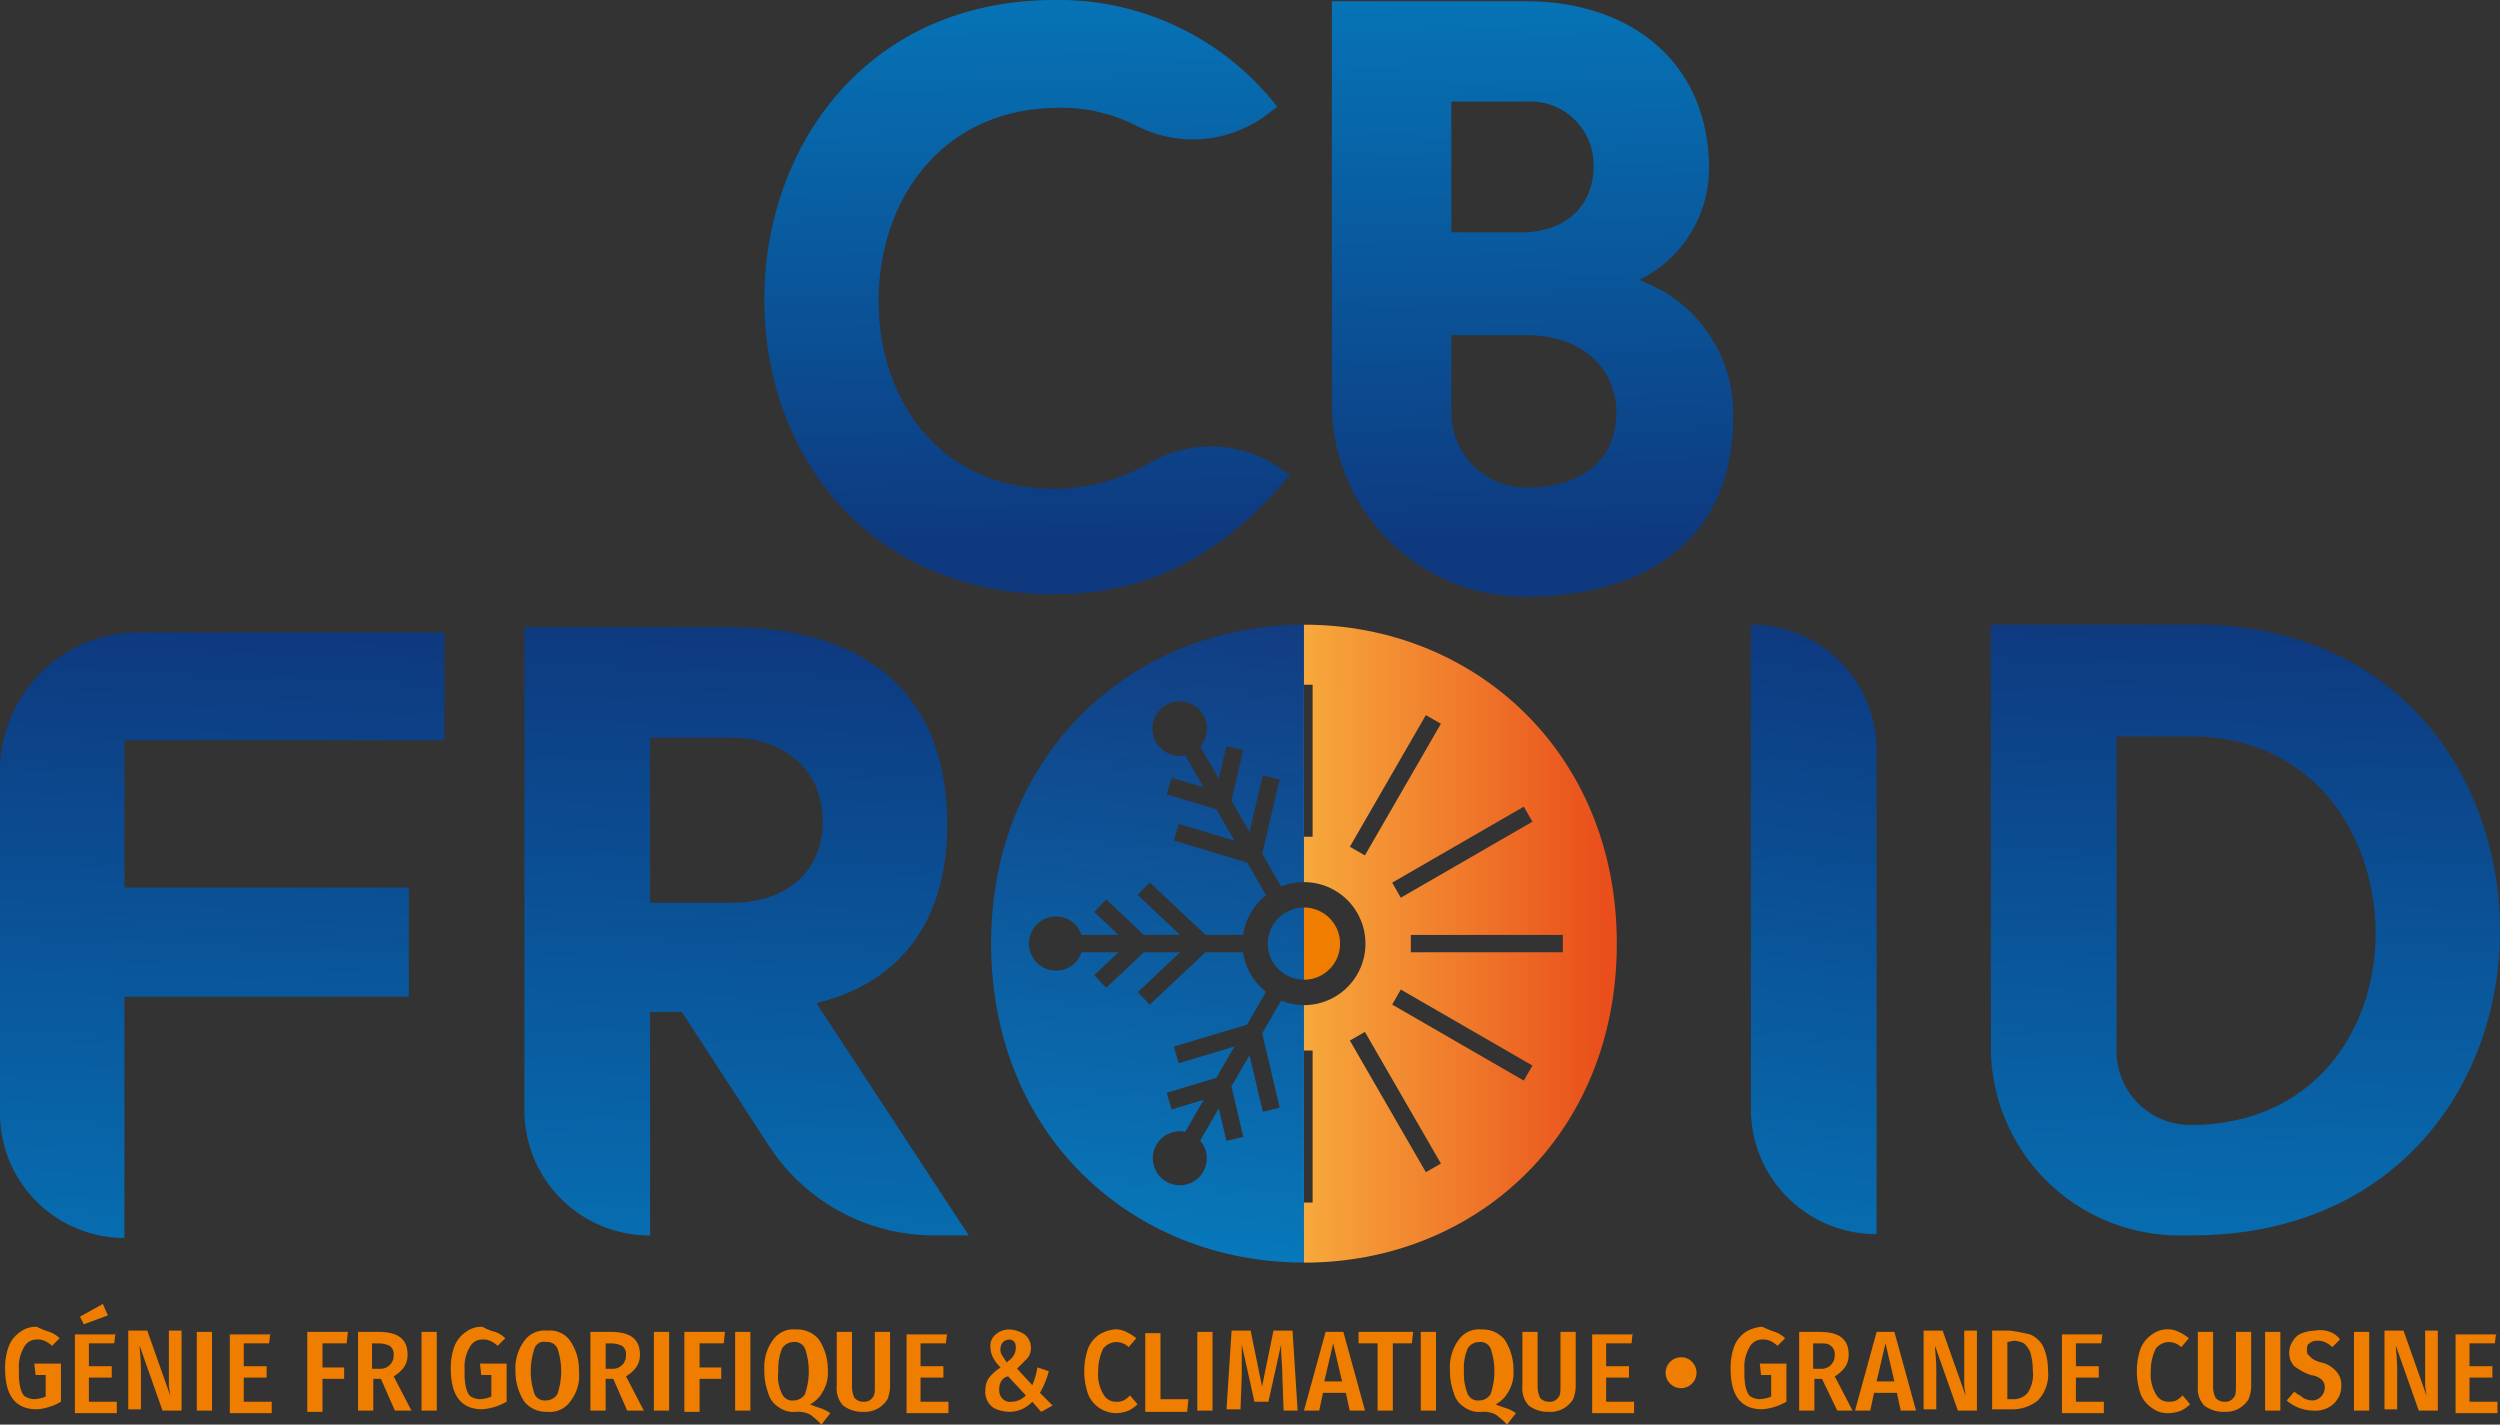
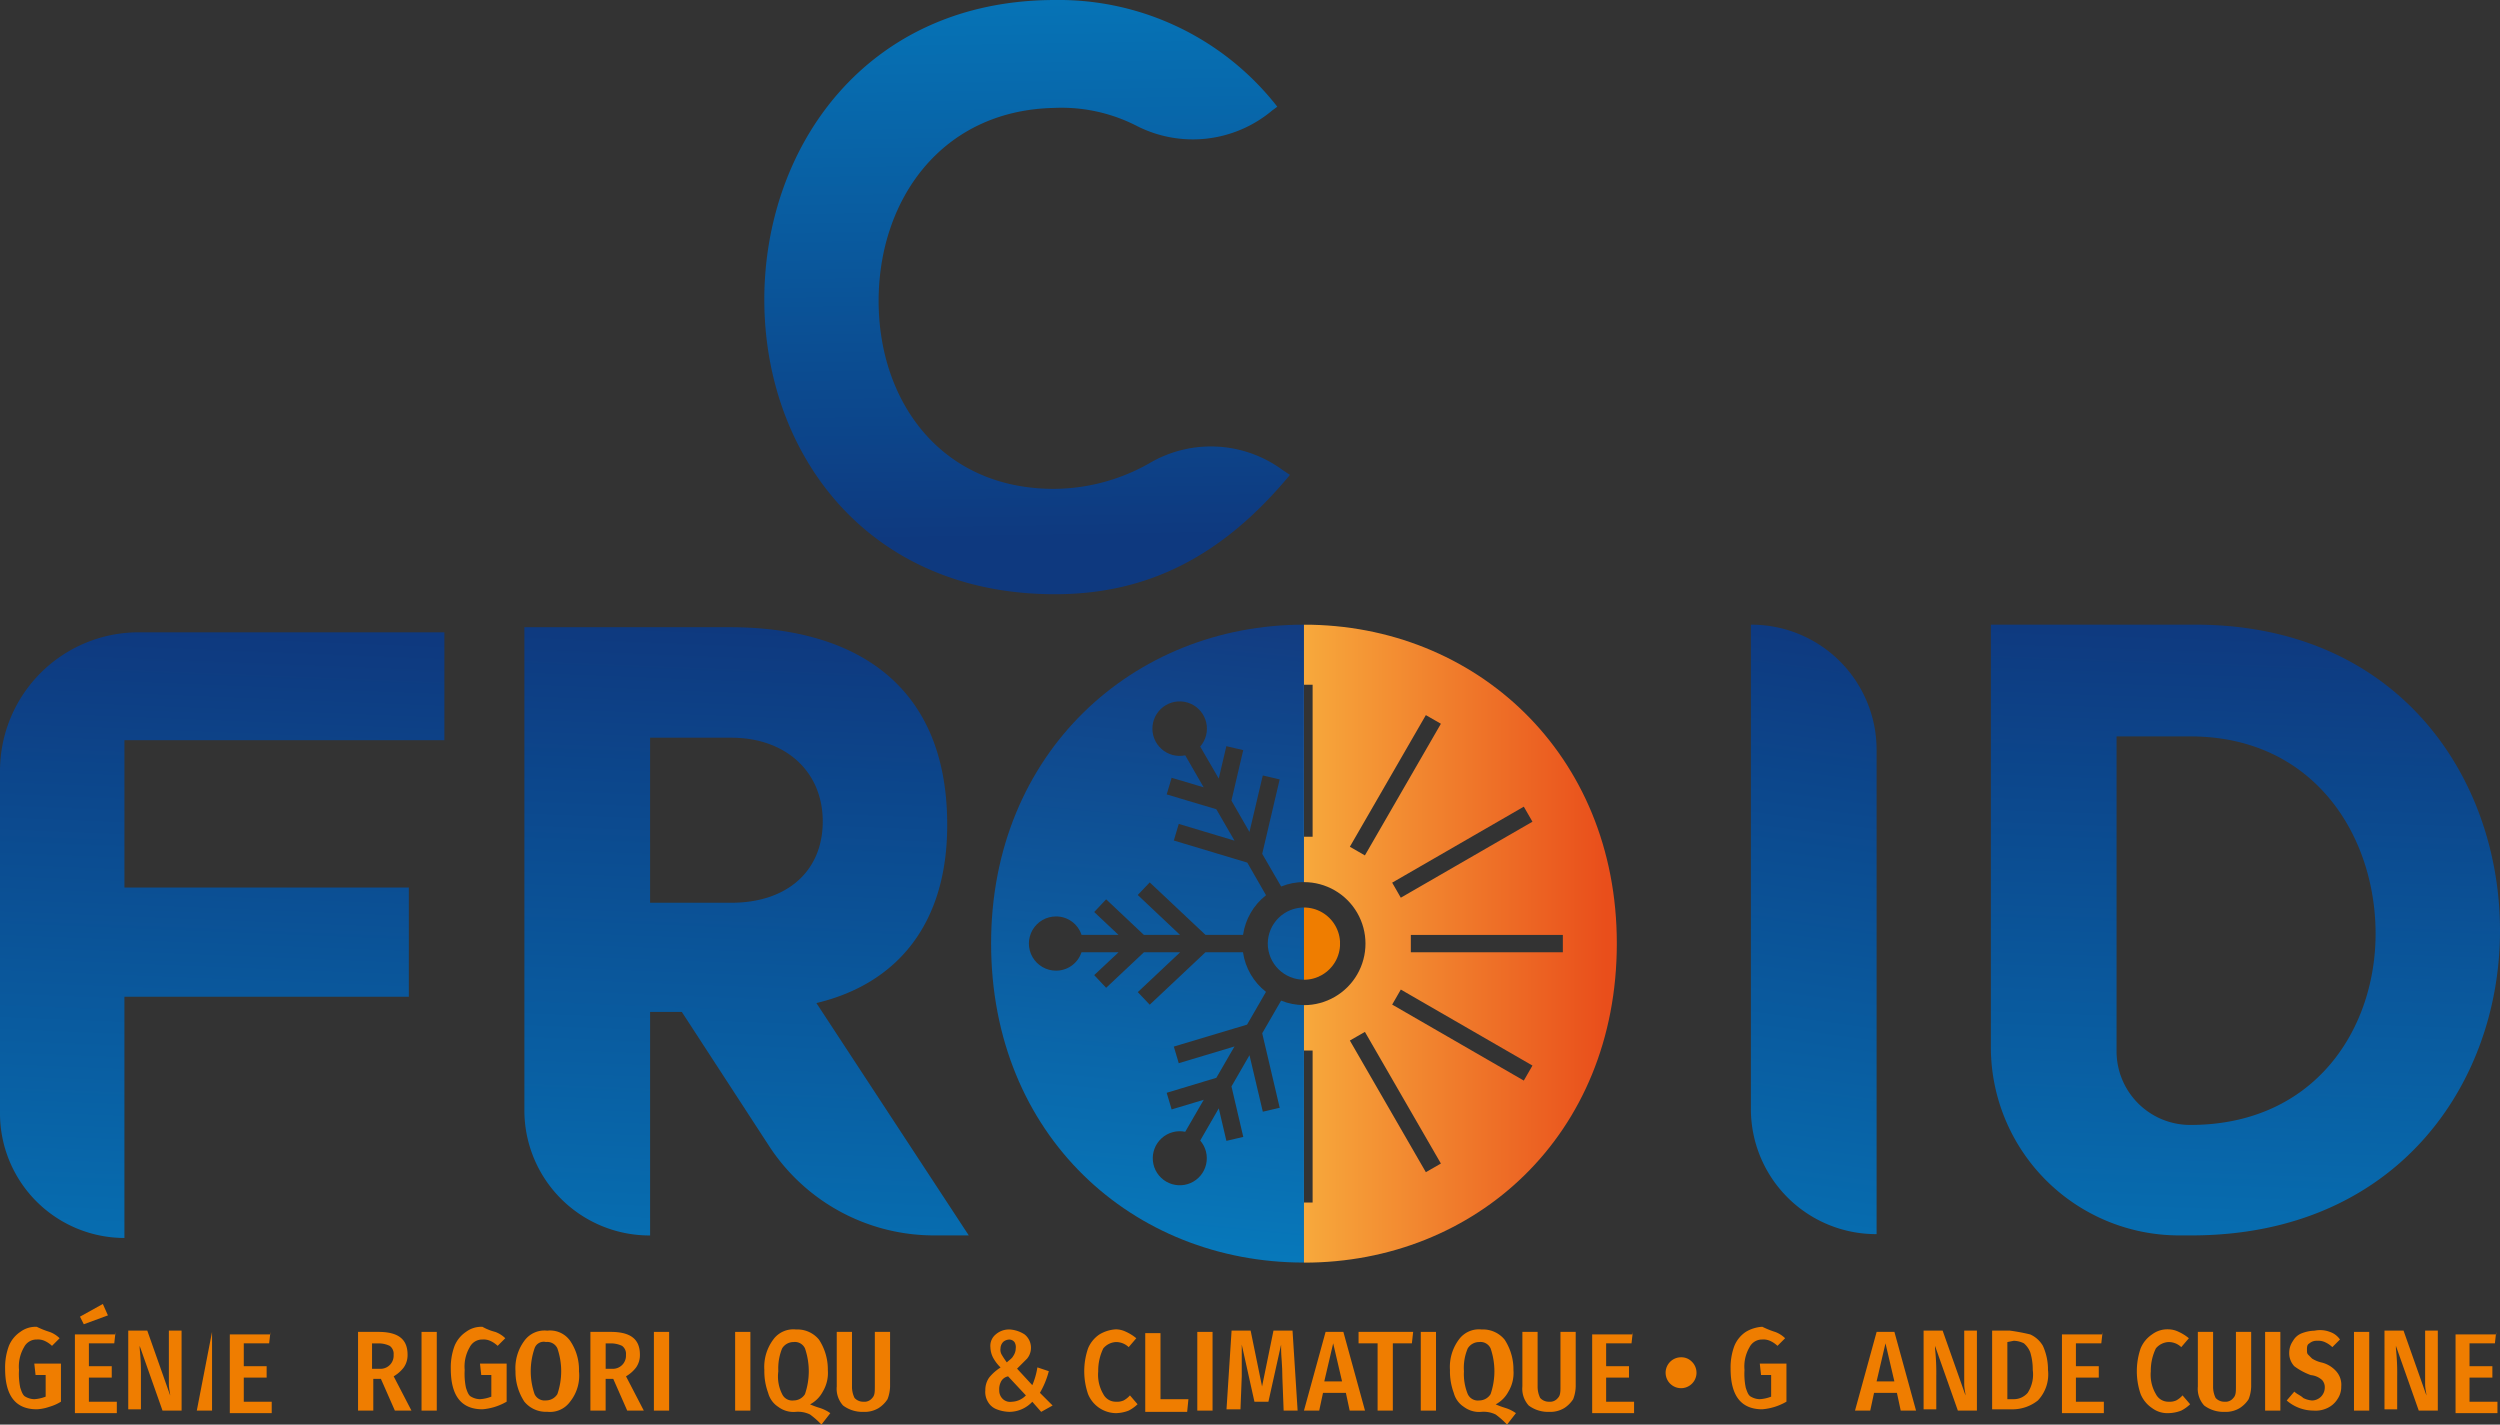
<svg xmlns="http://www.w3.org/2000/svg" id="Groupe_9" data-name="Groupe 9" width="173.362" height="98.787" viewBox="0 0 173.362 98.787">
  <rect x="0" y="0" width="173.362" height="98.787" fill="#333333" stroke="none" />
  <defs>
    <linearGradient id="linear-gradient" x1="0.631" y1="1.618" x2="0.712" y2="-0.098" gradientUnits="objectBoundingBox">
      <stop offset="0" stop-color="#009ede" />
      <stop offset="1" stop-color="#13377d" />
    </linearGradient>
    <linearGradient id="linear-gradient-2" y1="0.5" x2="0.965" y2="0.5" gradientUnits="objectBoundingBox">
      <stop offset="0" stop-color="#f7a93c" />
      <stop offset="1" stop-color="#e94e1b" />
    </linearGradient>
    <linearGradient id="linear-gradient-3" x1="0.401" y1="1.953" x2="0.458" gradientUnits="objectBoundingBox">
      <stop offset="0" stop-color="#009ede" />
      <stop offset="1" stop-color="#0e397f" />
    </linearGradient>
    <linearGradient id="linear-gradient-6" x1="0.279" y1="0.91" x2="0.257" y2="-0.663" gradientUnits="objectBoundingBox">
      <stop offset="0" stop-color="#0e397f" />
      <stop offset="0.692" stop-color="#047fc1" />
      <stop offset="1" stop-color="#009ede" />
    </linearGradient>
    <clipPath id="clip-path">
      <path id="Tracé_49" data-name="Tracé 49" d="M19.185,22.121a2.512,2.512,0,0,0,2.509,2.5v-5.01a2.514,2.514,0,0,0-2.509,2.509M21.677,0C9.844,0,0,8.893,0,22.1,0,35.446,9.844,44.234,21.677,44.234h.018V26.378a4.166,4.166,0,0,1-1.585-.308L18.8,28.333,20.013,33.5l-1.171.273-.924-3.918-1.25,2.166.819,3.5-1.171.273-.528-2.254L14.5,35.773a1.874,1.874,0,1,1-1.039-.608l1.285-2.219-2.228.669-.343-1.153,3.443-1.039,1.259-2.175-3.865,1.162-.343-1.153,5.08-1.523,1.312-2.272a4.256,4.256,0,0,1-1.594-2.747h-2.6L11,26.352l-.828-.872,2.941-2.765H10.6L7.977,25.181l-.828-.88,1.69-1.585H6.269A1.854,1.854,0,0,1,4.5,23.992a1.88,1.88,0,1,1,0-3.76,1.854,1.854,0,0,1,1.77,1.277H8.831L7.149,19.925l.828-.88,2.615,2.465H13.1l-2.932-2.765L11,17.873l3.865,3.636h2.606a4.256,4.256,0,0,1,1.594-2.747l-1.3-2.263L12.67,14.968l.343-1.153,3.865,1.162L15.619,12.8l-3.443-1.03.343-1.153,2.219.66L13.462,9.06A1.89,1.89,0,1,1,14.5,8.452l1.285,2.219.528-2.245,1.171.273-.819,3.5,1.25,2.175.924-3.918,1.171.273L18.8,15.892l1.312,2.263a4.341,4.341,0,0,1,1.585-.308V0Z" fill="url(#linear-gradient)" />
    </clipPath>
    <clipPath id="clip-path-2">
      <path id="Tracé_50" data-name="Tracé 50" d="M27.823,28.838l1.043-.6,5.27,9.129-1.043.6Zm2.934-2.493.6-1.042,9.128,5.27-.6,1.042Zm1.294-4.828H42.592v1.2H32.051Zm-1.294-3.627,9.128-5.27.6,1.043-9.129,5.27ZM27.823,15.4l5.27-9.129,1.043.6L28.865,16ZM24.64,0V4.166h.6v10.54h-.6v3.146a4.266,4.266,0,0,1,0,8.532v3.148h.6V40.072h-.6v4.167h.018c11.833,0,21.677-8.787,21.677-22.135C46.334,8.9,36.491,0,24.658,0Z" transform="translate(-24.64 -0.005)" fill="url(#linear-gradient-2)" />
    </clipPath>
    <clipPath id="clip-path-3">
      <path id="Tracé_51" data-name="Tracé 51" d="M24.64,27.285a2.5,2.5,0,0,0,0-5.01Z" transform="translate(-24.64 -22.275)" fill="#ef7d00" />
    </clipPath>
    <clipPath id="clip-path-4">
      <rect id="Rectangle_14" data-name="Rectangle 14" width="43.389" height="44.239" fill="none" />
    </clipPath>
  </defs>
  <path id="Tracé_1" data-name="Tracé 1" d="M87.416,104.374H84.951a13.652,13.652,0,0,1-11.358-6.163l-6.075-9.333h-2.2v15.5h0A8.68,8.68,0,0,1,56.6,95.657V62.2H70.863c8.54,0,14.968,3.874,15.056,13.471.088,7.132-3.522,11.27-9.069,12.591ZM70.951,81.306c3.874,0,6.339-2.2,6.339-5.635,0-3.522-2.641-5.811-6.339-5.811H65.317V81.306Z" transform="translate(-20.237 -18.705)" fill="url(#linear-gradient-3)" />
  <path id="Tracé_2" data-name="Tracé 2" d="M153.2,62h0a8.68,8.68,0,0,1,8.717,8.717v33.545h0a8.68,8.68,0,0,1-8.717-8.717Z" transform="translate(-31.785 -18.682)" fill="url(#linear-gradient-3)" />
  <path id="Tracé_3" data-name="Tracé 3" d="M207.406,83.219c0,10.565-7.132,21.131-21.4,21.131h-.88A13.058,13.058,0,0,1,172.1,91.319V62h13.823C200.275,61.824,207.406,72.565,207.406,83.219Zm-8.628,0c-.088-6.691-4.314-13.383-12.679-13.471h-5.283V91.583a5.11,5.11,0,0,0,5.107,5.107h0C194.64,96.69,198.866,89.91,198.778,83.219Z" transform="translate(-34.044 -18.681)" fill="url(#linear-gradient-3)" />
-   <path id="Tracé_4" data-name="Tracé 4" d="M141.6,32.27a9.824,9.824,0,0,1,6.427,9.421c0,9.333-7.044,12.5-14.439,12.5h0A13.377,13.377,0,0,1,120.2,40.81V12.9h13.471c7.132,0,12.679,4.138,12.679,11.622a8.624,8.624,0,0,1-4.754,7.66v.088Zm-7.924-3.346c3.082-.176,4.666-2.113,4.666-4.578a4.385,4.385,0,0,0-4.666-4.49h-5.195v9.069Zm-5.195,7.132v5.371a5.2,5.2,0,0,0,5.195,5.195h0c4.226,0,6.251-2.2,6.251-5.195,0-2.906-2.2-5.371-6.251-5.371Z" transform="translate(-27.84 -12.812)" fill="url(#linear-gradient-6)" />
  <path id="Tracé_5" data-name="Tracé 5" d="M18.782,117.652a1.917,1.917,0,0,1,.7.44l-.528.528a1.842,1.842,0,0,0-.528-.352,1.117,1.117,0,0,0-.528-.088.968.968,0,0,0-.88.528,2.647,2.647,0,0,0-.352,1.585,4.678,4.678,0,0,0,.088,1.233c.088.264.176.528.352.616a1.272,1.272,0,0,0,.616.176,2.571,2.571,0,0,0,.792-.176v-1.5h-.7l-.088-.792h1.849v2.641a3.128,3.128,0,0,1-.792.352,3.128,3.128,0,0,1-.88.176c-1.5,0-2.2-.969-2.2-2.817a4.265,4.265,0,0,1,.264-1.585,2.152,2.152,0,0,1,.792-.968A1.77,1.77,0,0,1,17.9,117.3,6.069,6.069,0,0,0,18.782,117.652Z" transform="translate(-15.348 -25.292)" fill="#ef7d00" />
  <path id="Tracé_6" data-name="Tracé 6" d="M24.017,117.437l-.088.792H22.169v1.585h1.585v.792H22.169v1.673h1.937v.792H21.2v-5.459h2.817v-.176Zm-.88-1.937.352.792-1.673.616-.264-.528Z" transform="translate(-16.005 -25.077)" fill="#ef7d00" />
  <path id="Tracé_7" data-name="Tracé 7" d="M29.1,123.147H27.777l-1.585-4.49v.176a15.613,15.613,0,0,1,.088,1.937v2.289H25.4V117.6h1.321l1.585,4.49c0-.176-.088-.44-.088-.792v-3.7h.88Z" transform="translate(-16.507 -25.328)" fill="#ef7d00" />
-   <path id="Tracé_8" data-name="Tracé 8" d="M31.857,117.7v5.459H30.8V117.7Z" transform="translate(-17.153 -25.34)" fill="#ef7d00" />
+   <path id="Tracé_8" data-name="Tracé 8" d="M31.857,117.7v5.459H30.8Z" transform="translate(-17.153 -25.34)" fill="#ef7d00" />
  <path id="Tracé_9" data-name="Tracé 9" d="M36.217,117.7l-.088.792H34.369v1.585h1.585v.792H34.369v1.673h1.937v.792H33.4v-5.459h2.817V117.7Z" transform="translate(-17.464 -25.34)" fill="#ef7d00" />
-   <path id="Tracé_10" data-name="Tracé 10" d="M39.5,123.159V117.7h2.817l-.088.792H40.557v1.673h1.5v.792h-1.5v2.289H39.5Z" transform="translate(-18.193 -25.34)" fill="#ef7d00" />
  <path id="Tracé_11" data-name="Tracé 11" d="M45.085,120.958h-.528v2.2H43.5V117.7h1.409c1.409,0,2.025.528,2.025,1.585a1.487,1.487,0,0,1-.264.88,2.373,2.373,0,0,1-.7.616l1.233,2.377H46.053Zm-.088-.7a.909.909,0,0,0,.969-.969.685.685,0,0,0-.264-.616,1.758,1.758,0,0,0-.792-.176h-.44v1.761Z" transform="translate(-18.671 -25.34)" fill="#ef7d00" />
  <path id="Tracé_12" data-name="Tracé 12" d="M49.557,117.7v5.459H48.5V117.7Z" transform="translate(-19.269 -25.34)" fill="#ef7d00" />
  <path id="Tracé_13" data-name="Tracé 13" d="M53.882,117.652a1.917,1.917,0,0,1,.7.44l-.528.528a1.842,1.842,0,0,0-.528-.352A1.117,1.117,0,0,0,53,118.18a.968.968,0,0,0-.88.528,2.647,2.647,0,0,0-.352,1.585,4.678,4.678,0,0,0,.088,1.233c.088.264.176.528.352.616a1.272,1.272,0,0,0,.616.176,2.571,2.571,0,0,0,.792-.176v-1.5h-.7l-.088-.792h1.849v2.641a4,4,0,0,1-1.673.528c-1.5,0-2.2-.969-2.2-2.817a4.265,4.265,0,0,1,.264-1.585,2.152,2.152,0,0,1,.792-.968A1.77,1.77,0,0,1,53,117.3,3.679,3.679,0,0,0,53.882,117.652Z" transform="translate(-19.544 -25.292)" fill="#ef7d00" />
  <path id="Tracé_14" data-name="Tracé 14" d="M59.686,118.3a3.546,3.546,0,0,1,.616,2.113,2.893,2.893,0,0,1-.616,2.113,1.717,1.717,0,0,1-1.585.7,1.935,1.935,0,0,1-1.585-.7,3.756,3.756,0,0,1-.616-2.113,3.181,3.181,0,0,1,.616-2.113,1.717,1.717,0,0,1,1.585-.7A1.7,1.7,0,0,1,59.686,118.3Zm-2.465.528a4.887,4.887,0,0,0,0,3.17.77.77,0,0,0,.792.44.925.925,0,0,0,.792-.44,4.887,4.887,0,0,0,0-3.17.77.77,0,0,0-.792-.44A.669.669,0,0,0,57.221,118.83Z" transform="translate(-20.153 -25.326)" fill="#ef7d00" />
  <path id="Tracé_15" data-name="Tracé 15" d="M63.385,120.958h-.528v2.2H61.8V117.7h1.409c1.409,0,2.025.528,2.025,1.585a1.487,1.487,0,0,1-.264.88,2.373,2.373,0,0,1-.7.616l1.233,2.377H64.353Zm-.088-.7a.909.909,0,0,0,.969-.969.685.685,0,0,0-.264-.616,1.758,1.758,0,0,0-.792-.176h-.352v1.761Z" transform="translate(-20.859 -25.34)" fill="#ef7d00" />
  <path id="Tracé_16" data-name="Tracé 16" d="M67.857,117.7v5.459H66.8V117.7Z" transform="translate(-21.456 -25.34)" fill="#ef7d00" />
-   <path id="Tracé_17" data-name="Tracé 17" d="M69.2,123.159V117.7h2.817l-.088.792H70.257v1.673h1.5v.792h-1.5v2.289H69.2Z" transform="translate(-21.743 -25.34)" fill="#ef7d00" />
  <path id="Tracé_18" data-name="Tracé 18" d="M74.257,117.7v5.459H73.2V117.7Z" transform="translate(-22.222 -25.34)" fill="#ef7d00" />
  <path id="Tracé_19" data-name="Tracé 19" d="M79.374,122.959a2.636,2.636,0,0,1,.7.352l-.616.792a5.7,5.7,0,0,0-.792-.7,1.907,1.907,0,0,0-1.057-.176,1.77,1.77,0,0,1-1.145-.352,1.654,1.654,0,0,1-.7-.968,4.265,4.265,0,0,1-.264-1.585,3.181,3.181,0,0,1,.616-2.113,1.717,1.717,0,0,1,1.585-.7,1.935,1.935,0,0,1,1.585.7,3.757,3.757,0,0,1,.616,2.113,2.519,2.519,0,0,1-.352,1.5,2.122,2.122,0,0,1-.88.88A6.067,6.067,0,0,0,79.374,122.959Zm-2.641-.969a.77.77,0,0,0,.792.44.925.925,0,0,0,.792-.44,4.886,4.886,0,0,0,0-3.17.77.77,0,0,0-.792-.44.925.925,0,0,0-.792.44,3.679,3.679,0,0,0-.264,1.585A2.71,2.71,0,0,0,76.733,121.99Z" transform="translate(-22.496 -25.316)" fill="#ef7d00" />
  <path id="Tracé_20" data-name="Tracé 20" d="M84.9,121.486a2.6,2.6,0,0,1-.176.88,2.057,2.057,0,0,1-.616.616,1.878,1.878,0,0,1-1.057.264,2.24,2.24,0,0,1-1.409-.44,1.729,1.729,0,0,1-.44-1.321V117.7h1.057v3.786a1.758,1.758,0,0,0,.176.792.8.8,0,0,0,.616.264.685.685,0,0,0,.616-.264c.176-.176.176-.44.176-.792V117.7H84.9Z" transform="translate(-23.178 -25.34)" fill="#ef7d00" />
-   <path id="Tracé_21" data-name="Tracé 21" d="M89.517,117.7l-.088.792H87.669v1.585h1.585v.792H87.669v1.673h1.937v.792H86.7v-5.459h2.817Z" transform="translate(-23.835 -25.34)" fill="#ef7d00" />
  <path id="Tracé_22" data-name="Tracé 22" d="M95.629,117.852a1.189,1.189,0,0,1,.176,1.673l-.7.7,1.057,1.145a5.047,5.047,0,0,0,.352-1.233l.792.264a5.89,5.89,0,0,1-.616,1.5l.88.88-.792.44-.616-.7a2.2,2.2,0,0,1-1.585.7,2.6,2.6,0,0,1-.88-.176,1.184,1.184,0,0,1-.616-.528,1.308,1.308,0,0,1-.176-.792,1.487,1.487,0,0,1,.264-.88,3.2,3.2,0,0,1,.792-.7,2.886,2.886,0,0,1-.528-.7,1.659,1.659,0,0,1-.176-.7,1.021,1.021,0,0,1,.352-.88,1.4,1.4,0,0,1,1.057-.352A2.166,2.166,0,0,1,95.629,117.852ZM93.957,121.2a1.117,1.117,0,0,0-.088.528.8.8,0,0,0,.264.616.743.743,0,0,0,.616.176,1.414,1.414,0,0,0,.968-.44l-1.233-1.321A.7.7,0,0,0,93.957,121.2Zm.176-2.817a.673.673,0,0,0-.176.44.66.66,0,0,0,.088.44,5.391,5.391,0,0,0,.352.528c.176-.176.352-.264.44-.44a.944.944,0,0,0,.176-.528.66.66,0,0,0-.088-.44.457.457,0,0,0-.352-.176A.673.673,0,0,0,94.133,118.38Z" transform="translate(-24.577 -25.316)" fill="#ef7d00" />
  <path id="Tracé_23" data-name="Tracé 23" d="M103.605,117.676a3.088,3.088,0,0,1,.7.44l-.528.616a1.261,1.261,0,0,0-.88-.352,1.223,1.223,0,0,0-.88.44,3.516,3.516,0,0,0-.352,1.585,2.647,2.647,0,0,0,.352,1.585.968.968,0,0,0,.88.528,1.117,1.117,0,0,0,.528-.088,1.546,1.546,0,0,0,.44-.352l.528.616a2.676,2.676,0,0,1-.616.44,2.6,2.6,0,0,1-.88.176,2.118,2.118,0,0,1-1.937-1.321,4.886,4.886,0,0,1,0-3.17,2.152,2.152,0,0,1,.792-.969,2.5,2.5,0,0,1,1.145-.352A1.659,1.659,0,0,1,103.605,117.676Z" transform="translate(-25.509 -25.316)" fill="#ef7d00" />
  <path id="Tracé_24" data-name="Tracé 24" d="M106.557,117.7v4.666h1.937l-.088.88H105.5v-5.459h1.057V117.7Z" transform="translate(-26.083 -25.34)" fill="#ef7d00" />
  <path id="Tracé_25" data-name="Tracé 25" d="M110.657,117.7v5.459H109.6V117.7Z" transform="translate(-26.573 -25.34)" fill="#ef7d00" />
  <path id="Tracé_26" data-name="Tracé 26" d="M116.831,123.147h-.969l-.088-2.289c0-.88-.088-1.5-.088-1.937v-.352l-.88,3.962h-.969l-.88-3.962v2.2l-.088,2.289H111.9l.352-5.459h1.321l.792,3.874.792-3.874h1.321Z" transform="translate(-26.848 -25.328)" fill="#ef7d00" />
  <path id="Tracé_27" data-name="Tracé 27" d="M121.17,123.159l-.264-1.233h-1.585l-.264,1.233H118l1.5-5.459h1.233l1.5,5.459Zm-1.761-2.025h1.233l-.616-2.641Z" transform="translate(-27.577 -25.34)" fill="#ef7d00" />
  <path id="Tracé_28" data-name="Tracé 28" d="M126.086,117.7l-.088.792h-1.321v4.666h-1.057v-4.666H122.3V117.7Z" transform="translate(-28.091 -25.34)" fill="#ef7d00" />
  <path id="Tracé_29" data-name="Tracé 29" d="M128.257,117.7v5.459H127.2V117.7Z" transform="translate(-28.677 -25.34)" fill="#ef7d00" />
  <path id="Tracé_30" data-name="Tracé 30" d="M133.374,122.959a2.636,2.636,0,0,1,.7.352l-.616.792a5.7,5.7,0,0,0-.792-.7,1.907,1.907,0,0,0-1.057-.176,1.77,1.77,0,0,1-1.145-.352,1.654,1.654,0,0,1-.7-.968,4.265,4.265,0,0,1-.264-1.585,3.181,3.181,0,0,1,.616-2.113,1.717,1.717,0,0,1,1.585-.7,1.935,1.935,0,0,1,1.585.7,3.757,3.757,0,0,1,.616,2.113,2.519,2.519,0,0,1-.352,1.5,2.122,2.122,0,0,1-.88.88A6.066,6.066,0,0,0,133.374,122.959Zm-2.641-.969a.77.77,0,0,0,.792.44.925.925,0,0,0,.792-.44,4.886,4.886,0,0,0,0-3.17.77.77,0,0,0-.792-.44.925.925,0,0,0-.792.44,3.421,3.421,0,0,0-.264,1.585A3.679,3.679,0,0,0,130.733,121.99Z" transform="translate(-28.952 -25.316)" fill="#ef7d00" />
  <path id="Tracé_31" data-name="Tracé 31" d="M138.9,121.486a2.6,2.6,0,0,1-.176.88,2.057,2.057,0,0,1-.616.616,1.878,1.878,0,0,1-1.057.264,2.24,2.24,0,0,1-1.409-.44,1.729,1.729,0,0,1-.44-1.321V117.7h1.057v3.786a1.758,1.758,0,0,0,.176.792.8.8,0,0,0,.616.264.685.685,0,0,0,.616-.264c.176-.176.176-.44.176-.792V117.7H138.9v3.786Z" transform="translate(-29.633 -25.34)" fill="#ef7d00" />
  <path id="Tracé_32" data-name="Tracé 32" d="M143.517,117.7l-.088.792h-1.761v1.585h1.585v.792h-1.585v1.673h1.937v.792H140.7v-5.459h2.817V117.7Z" transform="translate(-30.291 -25.34)" fill="#ef7d00" />
  <path id="Tracé_33" data-name="Tracé 33" d="M148.273,119.964a1.071,1.071,0,1,1-.7-.264A1,1,0,0,1,148.273,119.964Z" transform="translate(-30.996 -25.579)" fill="#ef7d00" />
  <path id="Tracé_34" data-name="Tracé 34" d="M154.682,117.652a1.917,1.917,0,0,1,.7.44l-.528.528a1.842,1.842,0,0,0-.528-.352,1.117,1.117,0,0,0-.528-.088.968.968,0,0,0-.88.528,2.647,2.647,0,0,0-.352,1.585,4.678,4.678,0,0,0,.088,1.233c.088.264.176.528.352.616a1.272,1.272,0,0,0,.616.176,2.571,2.571,0,0,0,.792-.176v-1.5h-.7l-.088-.792h1.849v2.641a4,4,0,0,1-1.673.528c-1.5,0-2.2-.969-2.2-2.817a4.265,4.265,0,0,1,.264-1.585,2.152,2.152,0,0,1,.792-.968,2.5,2.5,0,0,1,1.145-.352A6.069,6.069,0,0,0,154.682,117.652Z" transform="translate(-31.594 -25.292)" fill="#ef7d00" />
-   <path id="Tracé_35" data-name="Tracé 35" d="M158.585,120.958h-.528v2.2H157V117.7h1.409c1.409,0,2.025.528,2.025,1.585a1.487,1.487,0,0,1-.264.88,2.373,2.373,0,0,1-.7.616l1.233,2.377h-1.057Zm-.088-.7a.909.909,0,0,0,.969-.969.685.685,0,0,0-.264-.616c-.176-.176-.44-.176-.792-.176h-.44v1.761Z" transform="translate(-32.239 -25.34)" fill="#ef7d00" />
  <path id="Tracé_36" data-name="Tracé 36" d="M164.57,123.159l-.264-1.233h-1.585l-.264,1.233H161.4l1.5-5.459h1.233l1.5,5.459Zm-1.673-2.025h1.233l-.616-2.641Z" transform="translate(-32.765 -25.34)" fill="#ef7d00" />
  <path id="Tracé_37" data-name="Tracé 37" d="M170.5,123.147h-1.321l-1.585-4.49v.176a15.613,15.613,0,0,1,.088,1.937v2.289h-.88V117.6h1.321l1.585,4.49c0-.176-.088-.44-.088-.792v-3.7h.88Z" transform="translate(-33.411 -25.328)" fill="#ef7d00" />
  <path id="Tracé_38" data-name="Tracé 38" d="M174.841,117.864a1.927,1.927,0,0,1,.88.792,3.953,3.953,0,0,1,.352,1.673,2.628,2.628,0,0,1-.7,2.113,2.836,2.836,0,0,1-1.761.616H172.2V117.6h1.233A13.816,13.816,0,0,1,174.841,117.864Zm-1.585.528v3.962h.44a1.261,1.261,0,0,0,.969-.44,2.329,2.329,0,0,0,.352-1.585,4.082,4.082,0,0,0-.176-1.233,1.579,1.579,0,0,0-.44-.616,1.659,1.659,0,0,0-.7-.176l-.44.088Z" transform="translate(-34.056 -25.328)" fill="#ef7d00" />
  <path id="Tracé_39" data-name="Tracé 39" d="M180.517,117.7l-.088.792h-1.761v1.585h1.585v.792h-1.585v1.673h1.937v.792H177.7v-5.459h2.817V117.7Z" transform="translate(-34.714 -25.34)" fill="#ef7d00" />
  <path id="Tracé_40" data-name="Tracé 40" d="M186.506,117.676a3.089,3.089,0,0,1,.7.44l-.528.616a1.261,1.261,0,0,0-.88-.352,1.223,1.223,0,0,0-.88.44,3.516,3.516,0,0,0-.352,1.585,2.647,2.647,0,0,0,.352,1.585.968.968,0,0,0,.88.528,1.117,1.117,0,0,0,.528-.088,1.545,1.545,0,0,0,.44-.352l.528.616a2.676,2.676,0,0,1-.616.44,2.605,2.605,0,0,1-.88.176,1.77,1.77,0,0,1-1.145-.352,2.152,2.152,0,0,1-.792-.969,4.886,4.886,0,0,1,0-3.17,2.152,2.152,0,0,1,.792-.969,1.77,1.77,0,0,1,1.145-.352A1.659,1.659,0,0,1,186.506,117.676Z" transform="translate(-35.419 -25.316)" fill="#ef7d00" />
  <path id="Tracé_41" data-name="Tracé 41" d="M192.1,121.486a2.6,2.6,0,0,1-.176.88,2.057,2.057,0,0,1-.616.616,1.878,1.878,0,0,1-1.057.264,2.24,2.24,0,0,1-1.409-.44,1.729,1.729,0,0,1-.44-1.321V117.7h1.057v3.786a1.758,1.758,0,0,0,.176.792.8.8,0,0,0,.616.264.685.685,0,0,0,.616-.264c.176-.176.176-.44.176-.792V117.7H192.1v3.786Z" transform="translate(-35.993 -25.34)" fill="#ef7d00" />
  <path id="Tracé_42" data-name="Tracé 42" d="M194.757,117.7v5.459H193.7V117.7Z" transform="translate(-36.626 -25.34)" fill="#ef7d00" />
  <path id="Tracé_43" data-name="Tracé 43" d="M198.394,117.683a1.369,1.369,0,0,1,.7.528l-.528.528a1.842,1.842,0,0,0-.528-.352,1.117,1.117,0,0,0-.528-.088.744.744,0,0,0-.528.176c-.176.088-.176.264-.176.44s0,.264.088.352l.264.264a2.1,2.1,0,0,0,.616.264,1.967,1.967,0,0,1,1.057.616,1.4,1.4,0,0,1,.352,1.057,1.487,1.487,0,0,1-.264.88,1.631,1.631,0,0,1-.7.616,1.9,1.9,0,0,1-.969.176,2.841,2.841,0,0,1-1.849-.7l.528-.616c.176.176.44.264.616.44a1.632,1.632,0,0,0,.616.176.9.9,0,0,0,.88-.88.744.744,0,0,0-.176-.528,1.33,1.33,0,0,0-.792-.352,4.442,4.442,0,0,1-1.145-.616,1.324,1.324,0,0,1-.352-.969,1.42,1.42,0,0,1,.264-.792,1.184,1.184,0,0,1,.616-.528,2.605,2.605,0,0,1,.88-.176A1.879,1.879,0,0,1,198.394,117.683Z" transform="translate(-36.83 -25.323)" fill="#ef7d00" />
  <path id="Tracé_44" data-name="Tracé 44" d="M201.757,117.7v5.459H200.7V117.7Z" transform="translate(-37.463 -25.34)" fill="#ef7d00" />
  <path id="Tracé_45" data-name="Tracé 45" d="M206.8,123.147h-1.321l-1.585-4.49v.176a15.613,15.613,0,0,1,.088,1.937v2.289h-.88V117.6h1.321l1.585,4.49c0-.176-.088-.44-.088-.792v-3.7h.88Z" transform="translate(-37.75 -25.328)" fill="#ef7d00" />
  <path id="Tracé_46" data-name="Tracé 46" d="M211.517,117.7l-.088.792h-1.761v1.585h1.585v.792h-1.585v1.673h1.937v.792H208.7v-5.459h2.817Z" transform="translate(-38.42 -25.34)" fill="#ef7d00" />
  <path id="Tracé_47" data-name="Tracé 47" d="M110.718,20.46a8.555,8.555,0,0,1-9.421,1.057,11.436,11.436,0,0,0-5.723-1.233c-7.836.176-12.15,6.427-12.15,13.383S87.738,46.7,95.574,46.7a13.519,13.519,0,0,0,6.6-1.761,8.39,8.39,0,0,1,9.245.44l.528.352c-4.666,5.635-9.861,8.276-16.288,8.276-13.119,0-20.162-9.861-20.162-20.427S82.544,12.8,95.662,12.8a19.217,19.217,0,0,1,15.408,7.4Z" transform="translate(-22.496 -12.8)" fill="url(#linear-gradient-6)" />
  <path id="Tracé_48" data-name="Tracé 48" d="M46.028,70.084h-22.1V80.3H43.651v7.572H23.928V104.6h0A8.642,8.642,0,0,1,15.3,95.969V72.2a9.62,9.62,0,0,1,9.6-9.6H46.116v7.484h-.088Z" transform="translate(-15.3 -18.753)" fill="url(#linear-gradient-3)" />
  <g id="Groupe_2" data-name="Groupe 2" transform="translate(68.728 43.318)">
    <g id="Groupe_1" data-name="Groupe 1" clip-path="url(#clip-path)">
      <rect id="Rectangle_9" data-name="Rectangle 9" width="21.694" height="44.234" fill="url(#linear-gradient)" />
    </g>
  </g>
  <g id="Groupe_4" data-name="Groupe 4" transform="translate(90.423 43.323)">
    <g id="Groupe_3" data-name="Groupe 3" transform="translate(0 0)" clip-path="url(#clip-path-2)">
      <rect id="Rectangle_10" data-name="Rectangle 10" width="21.694" height="44.234" transform="translate(0 0)" fill="url(#linear-gradient-2)" />
    </g>
  </g>
  <g id="Groupe_6" data-name="Groupe 6" transform="translate(90.423 62.931)">
    <g id="Groupe_5" data-name="Groupe 5" transform="translate(0 0)" clip-path="url(#clip-path-3)">
      <rect id="Rectangle_11" data-name="Rectangle 11" width="2.5" height="5.01" transform="translate(0 0)" fill="#ef7d00" />
    </g>
  </g>
  <g id="Groupe_8" data-name="Groupe 8" transform="translate(68.728 43.318)">
    <g id="Groupe_7" data-name="Groupe 7" transform="translate(0 0)" clip-path="url(#clip-path-4)">
      <rect id="Rectangle_12" data-name="Rectangle 12" width="0.003" height="10.54" transform="translate(21.692 4.165)" fill="#fff" />
      <rect id="Rectangle_13" data-name="Rectangle 13" width="0.002" height="10.54" transform="translate(21.693 29.531)" fill="#fff" />
    </g>
  </g>
</svg>